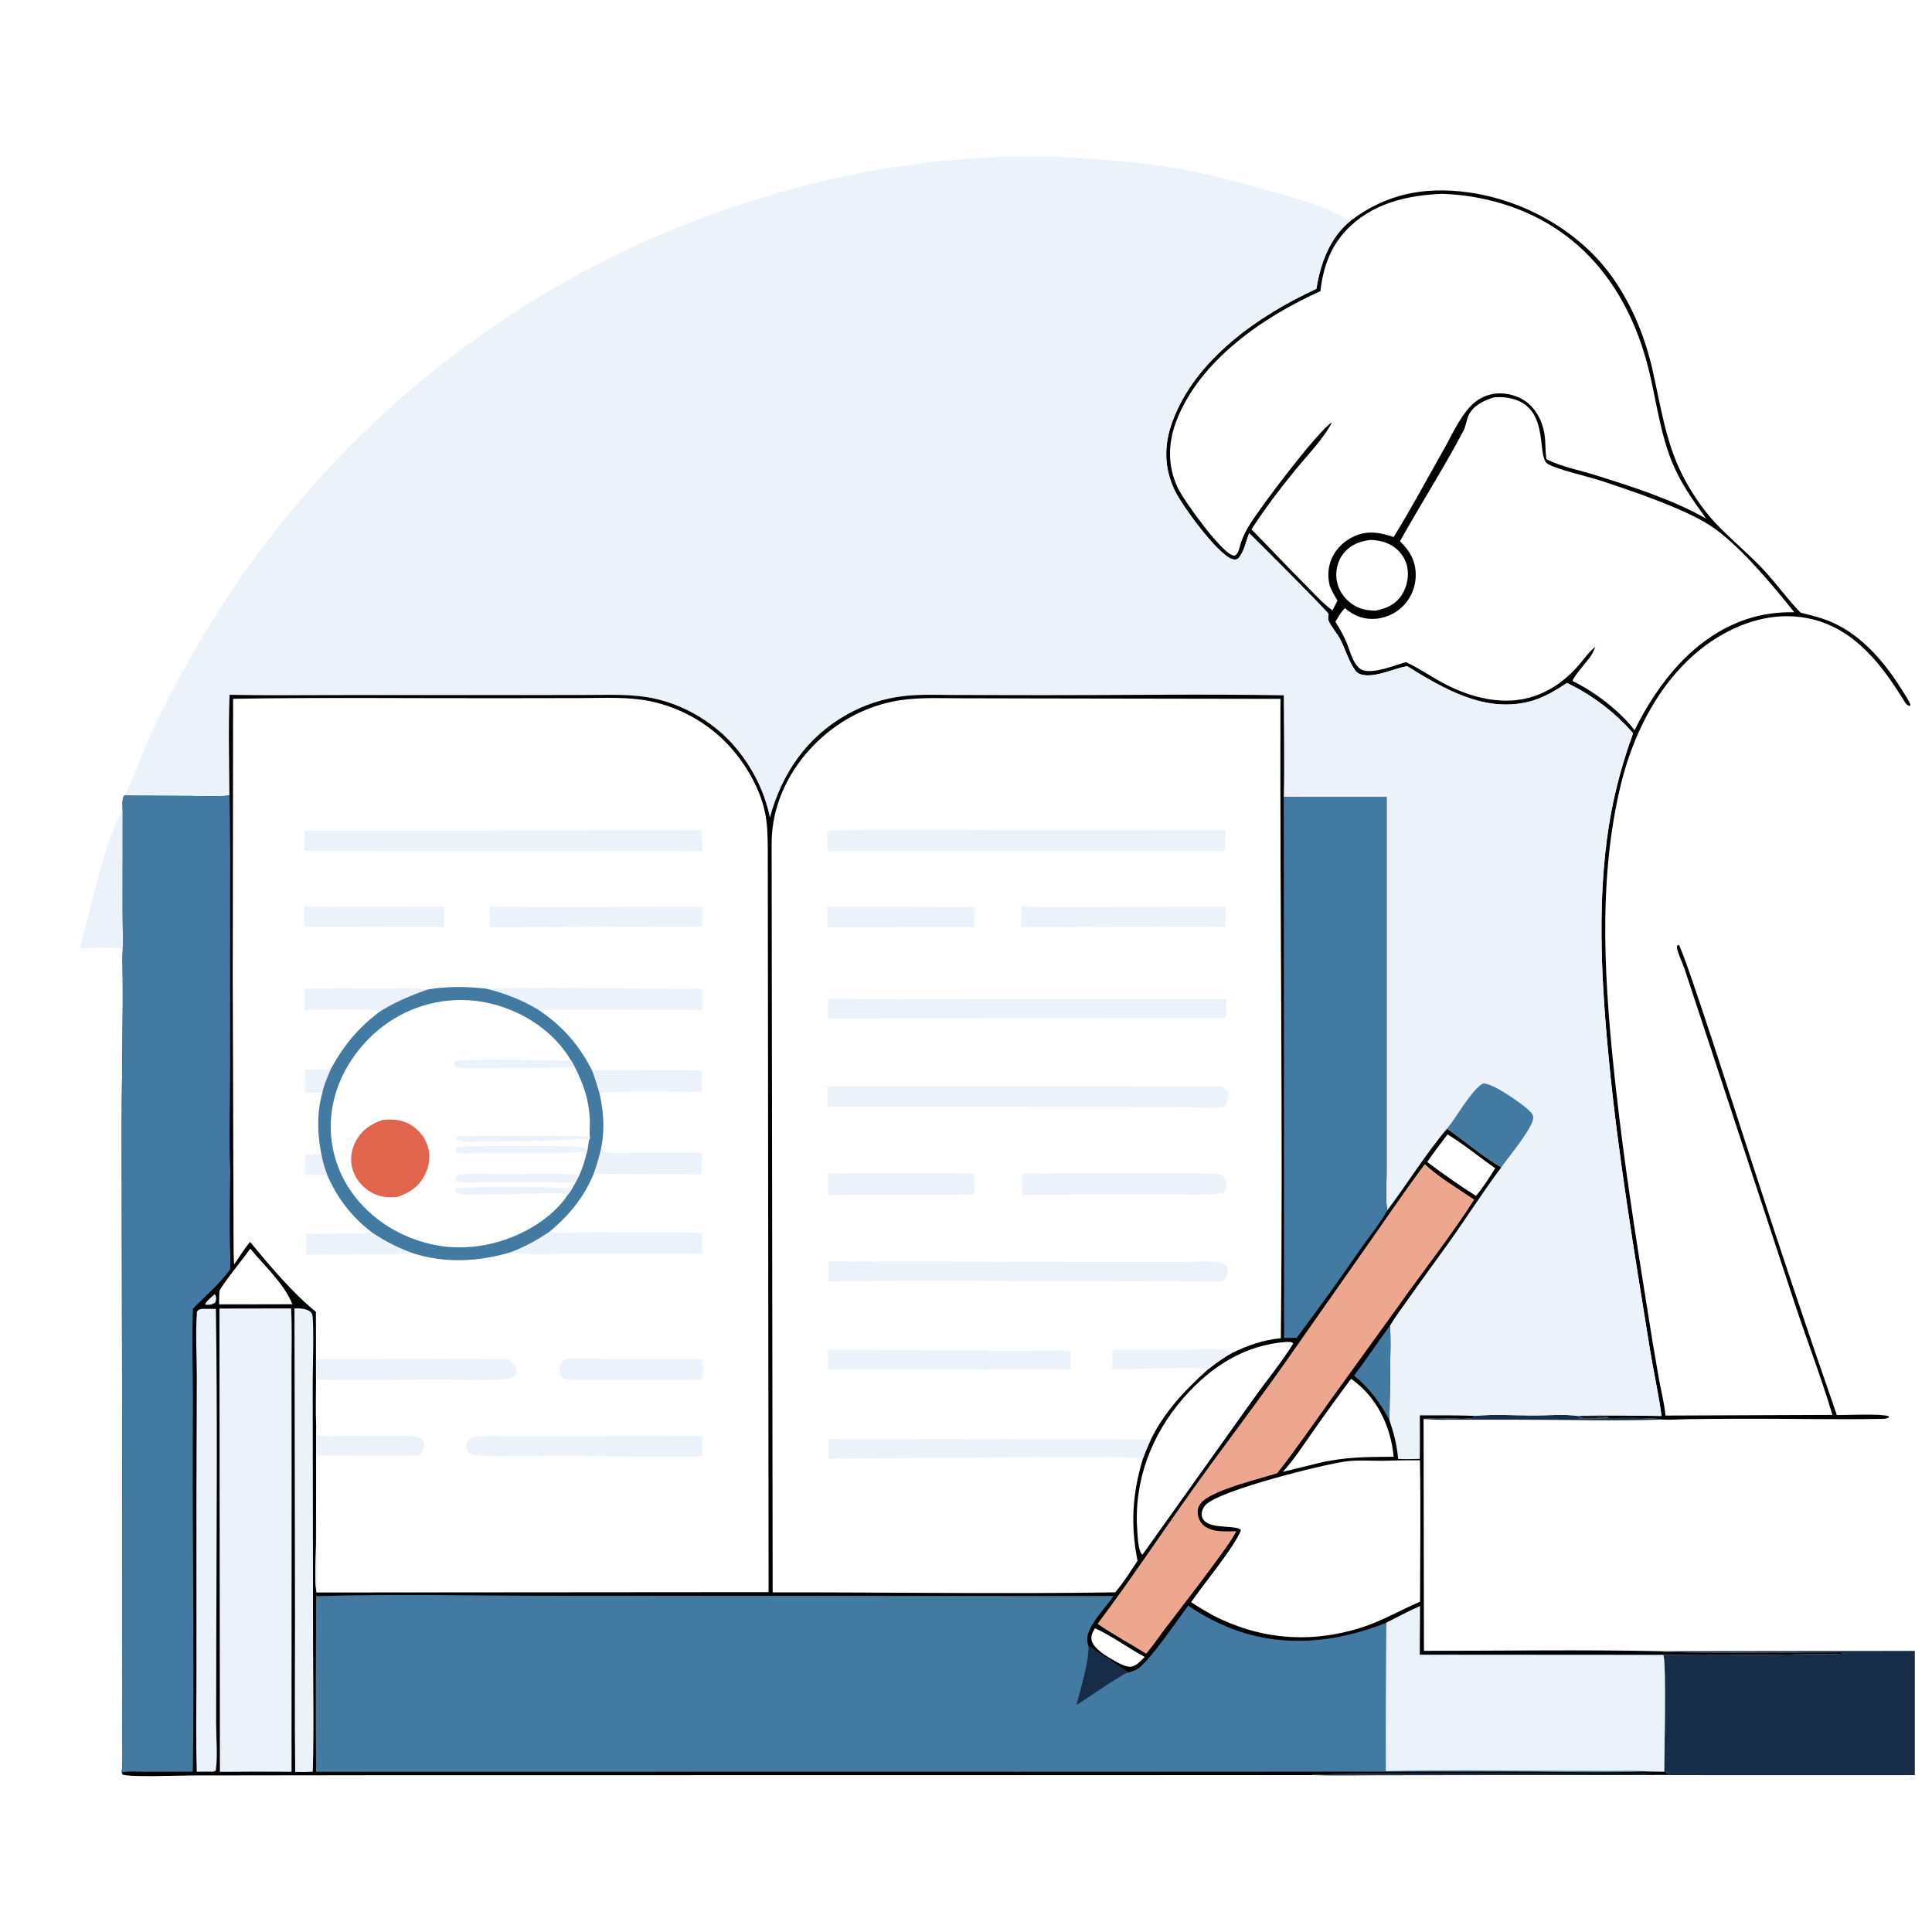
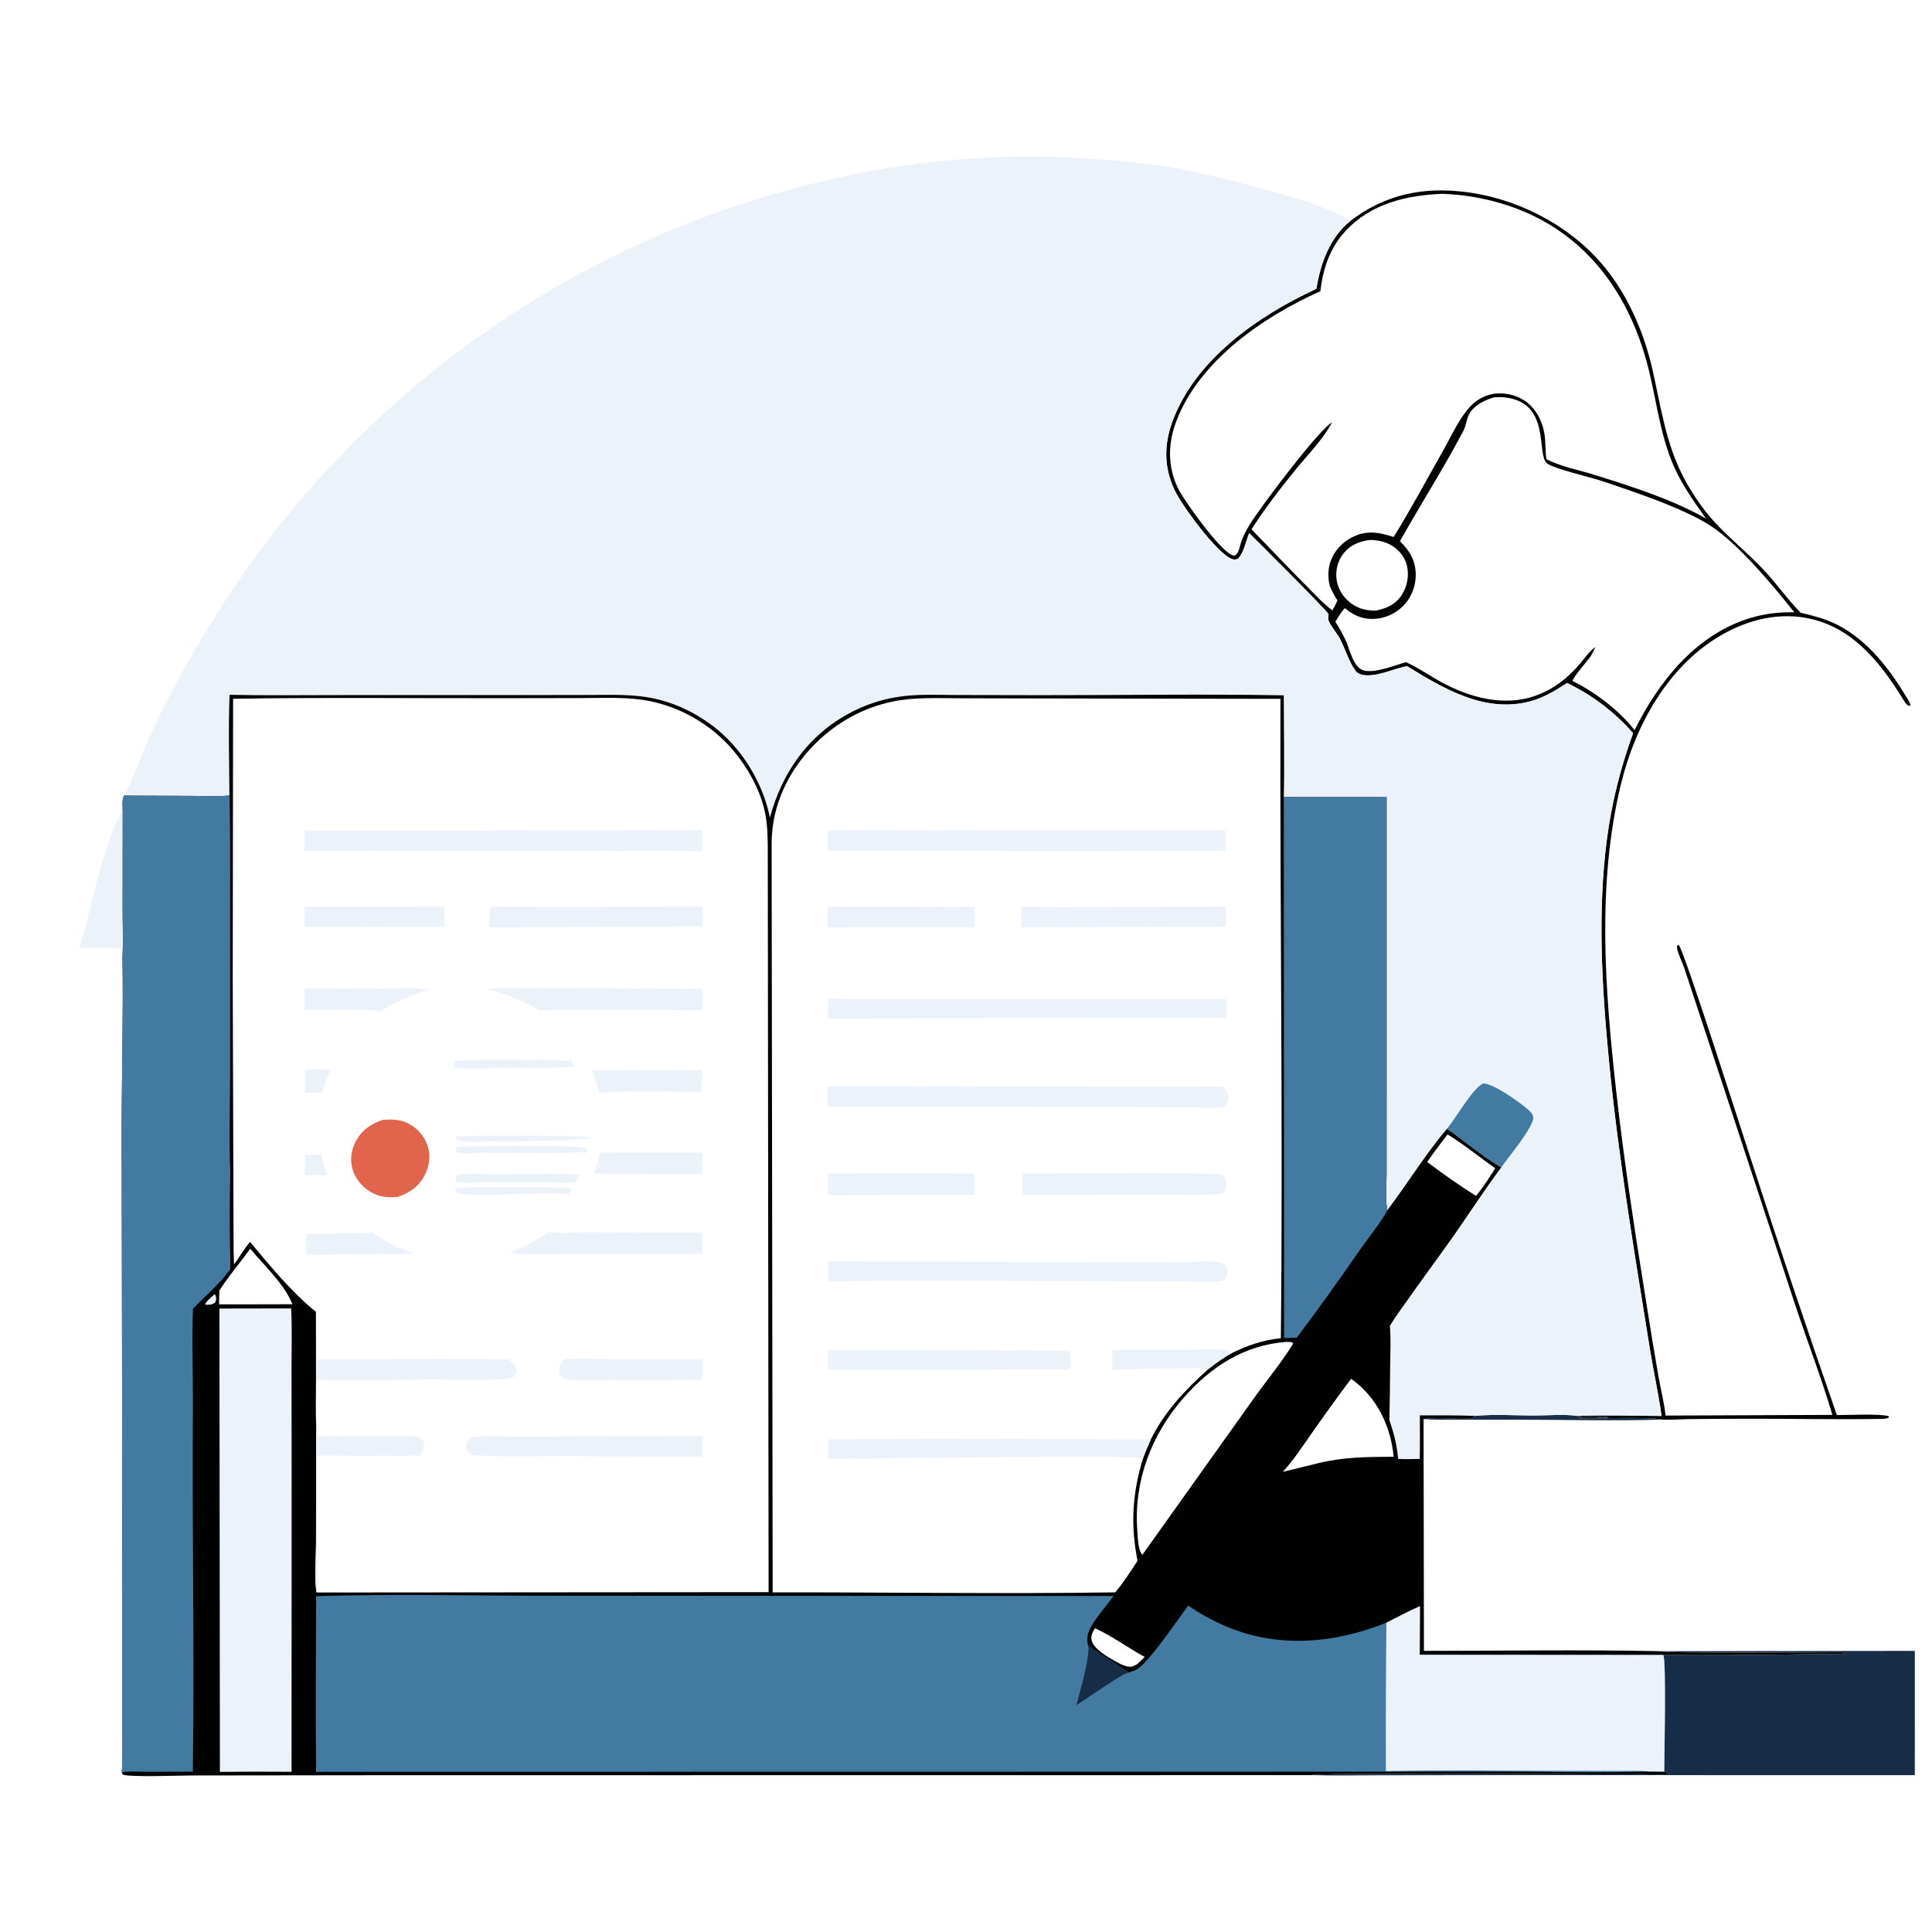
<svg xmlns="http://www.w3.org/2000/svg" width="1024" height="1024">
  <path fill="#fff" d="M0 0h1024v1024H0V0Z" />
  <path fill="#162C47" d="M781.684 750.437c10.224-.96 21.146-.211 31.439-.202 7.364.007 15.93-.81 23.158.245 4.823 1.251 12.677-.667 16.454.916-5.202.255-10.537-.79-15.716.115l.059.289c8.376.11 38.374-.921 43.713.589-24.759.835-49.799.085-74.585.088l-32.773-.021c-6.253-.025-12.693.223-18.914-.364 7.719-1.177 16.019.274 23.845-.238 1.802-.118 2.112-.075 3.32-1.417Z" />
  <path fill="#EBF2FA" d="m65.048 430.004-.052 50.983c-.003 8.818.375 17.826-.078 26.624-.09-1.687-.04-3.294-.823-4.833-6.918-1.044-14.82-.003-21.913-.228 4.632-15.083 14.54-62.784 22.866-72.546Z" />
  <path fill="#162C47" d="m880.122 875.172 134.778-.164-.01 65.883-211.422-.049-72.218.094c-12.026.009-24.113.27-36.129-.084 1.821-1.279 137.052-.459 154.707-.453l21.597-.038c4.355.009 8.813.384 13.143-.09l.299-.446-2.787-.815c.026-8.062 1.124-58.773-.488-61.86q40.349.315 80.692-.441c3.544-.088 11.89.395 14.834-.433.452-.127.81-.476 1.215-.713l.756.376.311-.187c-9.644-.065-96.69.747-99.278-.58Z" />
  <path fill="#000101" d="M715.698 117.113c18.552-14.197 38.882-18.303 61.916-15.238 28.898 3.845 57.681 19.401 75.334 42.845 11.139 14.792 18.71 32.887 22.83 50.894 4.306 18.82 6.909 38.103 15.628 55.585 4.544 9.11 11.116 18.956 18.143 26.373 8.036 8.483 17.18 15.893 25.204 24.445 6.841 7.291 12.653 15.649 19.633 22.751 5.634 1.36 11.22 2.695 16.552 5.027 16.329 7.141 28.806 22.201 37.892 37.08 1.25 2.037 2.98 4.383 3.71 6.643l-.21.668c-1.65-.39-2.18-1.154-3.06-2.587-11.51-18.789-25.696-37.524-48.183-43.262-17.474-4.458-35.06.011-50.211 9.146-27.487 16.572-44.328 47.632-51.724 78.061-12.801 52.66-8.545 108.571-2.639 161.904 4.272 38.586 10.211 76.75 16.381 115.064q2.949 18.939 6.268 37.816c1.16 6.58 2.956 13.334 3.591 19.952l88.456-.354c-5.805-19.501-13.189-38.707-19.639-58.024l-44.838-136.308-13.987-42.331c-.819-2.421-3.841-8.941-3.919-11.012-.015-.397.141-.783.212-1.174l.717-.259c3.006 3.366 33.375 98.79 37.233 110.441q22.524 69.636 46.578 138.757c5.813.015 23.094-.838 27.424.607l.23.63c-1.402.754-2.711.764-4.263.791-24.414.425-48.904-.175-73.331-.084q-14.284.023-28.566.205c-4.678.068-9.615.497-14.269.224-5.339-1.51-35.337-.479-43.713-.589l-.059-.289c5.179-.905 10.514.14 15.716-.115-3.777-1.583-11.631.335-16.454-.916 14.695-.63 29.64-.057 44.36-.007-1.561-11.748-4.237-23.403-6.118-35.119-8.269-51.511-16.916-102.675-21.89-154.654-3.643-38.072-5.907-77.333-1.009-115.382 2.531-19.658 7.176-38.09 13.934-56.695q-1.819-2.088-3.742-4.08t-3.945-3.883q-2.022-1.892-4.138-3.678-2.115-1.786-4.319-3.462-2.204-1.676-4.491-3.238-2.287-1.561-4.65-3.004-2.363-1.443-4.797-2.764-2.433-1.32-4.931-2.515c-6.549 4.318-12.937 8.182-20.647 10.03-23.528 5.639-44.888-7.098-64.115-18.939-7.143 1.303-14.711 5.278-22.015 4.826-1.661-.103-4.089-.726-5.14-2.116-3.68-4.863-5.545-11.714-8.384-17.144-1.673-3.2-4.895-6.592-6.127-9.815-.315-.825-.103-1.958-.008-2.813.019-.176.042-.351.064-.527-1.289-2.331-37.808-38.766-42.072-42.925-1.847 4.422-2.593 10.027-5.967 13.574-1.138.511-1.98.548-3.154.145-7.849-2.692-26.734-28.626-30.453-36.539-5.64-12-5.669-23.986-1.126-36.366 12.088-32.944 45.669-56.207 76.325-70.325 2.122-13.471 7.062-27.096 17.972-35.952Z" />
  <path fill="#fff" d="M726.274 286.182c3.948.109 7.695.811 11.149 2.82 4.104 2.388 7.186 6.244 8.304 10.886 1.225 5.09.128 10.957-2.694 15.345-3.288 5.114-8.15 7.295-13.898 8.417-4.85-.066-8.792-.818-12.844-3.744-4.253-3.071-7.285-7.748-7.907-12.996-.58-4.892.711-9.919 3.843-13.757 3.627-4.446 8.514-6.325 14.047-6.971Z" />
  <path fill="#fff" d="M791.908 210.585c1.799-.123 3.593-.176 5.391.009 25.48 2.631 16.47 30.981 22.957 35.232 4.348 2.849 22.249 6.98 28.275 8.968 16.456 5.429 44.318 14.811 58.158 23.918 15.041 9.896 33.02 31.62 44.323 45.802-8.824-.188-17.442.984-25.807 3.841-27.384 9.353-46.46 33.549-58.849 58.672-7.848-10.237-20.673-19.985-32.201-25.748l-.631-.285c-.201-1.586 8.053-10.934 9.442-13.004 1.074-1.602 1.868-3.386 2.648-5.146-3.183 2.343-5.397 5.605-7.906 8.61-6.548 7.841-14.203 13.849-23.913 17.313-16.398 5.849-34.397 1.087-49.222-6.892-6.308-3.395-12.247-7.566-18.725-10.627l-.647-.301c-6.134 1.718-16.43 6.015-22.462 4.384-5.407-1.461-7.258-10.925-9.285-15.428-1.635-3.633-3.581-7.027-5.687-10.404 1.561-2.436 3.021-5.138 5.074-7.19 4.256 3.654 8.812 5.72 14.545 5.74 5.847.02 11.876-2.493 16.022-6.604q.424-.42.826-.861.402-.441.781-.902.379-.46.734-.94.355-.479.686-.976.33-.497.635-1.01t.583-1.04q.279-.528.53-1.069.251-.542.474-1.095.224-.553.419-1.117.195-.564.361-1.137.166-.573.303-1.154.136-.581.243-1.168.108-.587.185-1.178.077-.592.124-1.187.047-.595.064-1.191.017-.597.003-1.193c-.121-7.252-3.347-12.489-8.347-17.372 10.913-19.546 23.102-38.576 33.562-58.373 1.47-2.781 1.62-6.023 3.015-8.755 2.532-4.959 8.257-7.646 13.319-9.142Z" />
  <path fill="#fff" d="M764.41 102.722q7.835.284 15.581 1.497c48.906 8.035 79.872 40.546 92.757 87.47 4.774 17.385 6.456 35.444 13.113 52.333 4.496 11.408 11.293 20.986 18.415 30.848-18.191-10.302-39.376-16.98-59.253-23.214-8.35-2.619-17.623-4.248-25.385-8.313-.742-4.606-.29-9.328-1.141-13.956-1.237-6.727-4.764-13.36-10.591-17.156-4.943-3.219-11.62-4.524-17.389-3.272q-.787.174-1.558.406-.772.232-1.524.521-.752.29-1.48.634-.729.345-1.429.744-.7.398-1.369.848-.668.45-1.301.948-.633.499-1.227 1.044-.594.544-1.145 1.132c-6.207 6.61-10.041 15.566-14.473 23.377-8.699 15.333-17.065 31.047-26.346 46.018-5.501-1.783-10.963-3.18-16.765-1.818-6.081 1.427-11.694 5.49-14.873 10.875-3.069 5.199-3.635 10.941-2.263 16.749 1.13 2.808 2.536 5.27 4.11 7.851-.798 1.797-1.746 3.512-2.677 5.242-5.019-3.709-9.339-8.566-13.752-12.977-9.863-9.86-19.37-20.034-29.135-29.987 7.202-11.188 15.117-21.501 23.514-31.808 5.758-7.067 15.205-16.806 19.109-24.914-8.001 5.167-37.942 45.061-43.665 54.347-1.675 2.717-3.226 5.719-4.293 8.73-.663 1.87-.991 3.982-1.866 5.756-.502 1.018-.817 1.274-1.751 1.827-.669-.076-.687-.043-1.418-.331-6.456-2.548-25.65-29.006-28.855-35.948-5.248-11.37-5.056-23.217-.673-34.833 12.14-32.169 46.191-55.544 76.436-69.06 1.348-12.021 5.006-22.991 13.416-32.015 13.462-14.447 32.169-18.814 51.146-19.595Z" />
  <path fill="#EBF2FA" d="M65.822 421.692c4.958-9.043 9.488-22.496 13.986-32.348q13.593-29.223 30.528-56.645 3.314-5.468 6.761-10.852 3.448-5.385 7.027-10.683 3.578-5.298 7.286-10.506 3.709-5.209 7.544-10.324 3.835-5.116 7.794-10.136 3.96-5.02 8.042-9.941 4.082-4.921 8.283-9.74 4.202-4.819 8.521-9.533 4.319-4.714 8.753-9.321 4.433-4.607 8.979-9.103 4.545-4.496 9.2-8.879 4.655-4.383 9.416-8.65t9.626-8.416q4.864-4.149 9.83-8.177 4.965-4.028 10.028-7.933 5.062-3.904 10.22-7.683 5.157-3.779 10.406-7.43 5.248-3.651 10.585-7.172 5.337-3.52 10.759-6.909 5.422-3.388 10.925-6.642 5.504-3.254 11.085-6.372 5.582-3.118 11.239-6.097 5.657-2.98 11.386-5.819 5.728-2.84 11.525-5.538 5.796-2.697 11.657-5.252 5.861-2.554 11.784-4.963 5.922-2.41 11.901-4.673 5.98-2.263 12.013-4.378 6.034-2.116 12.118-4.082 6.083-1.966 12.214-3.782 6.13-1.816 12.303-3.481 6.173-1.665 12.385-3.177 9.429-2.365 18.949-4.336 9.519-1.971 19.112-3.545 9.593-1.573 19.244-2.746 9.65-1.174 19.341-1.945 9.69-.77 19.405-1.138 9.714-.367 19.435-.33 9.722.036 19.433.477 9.711.44 19.396 1.285c12.066 1.011 24.138 2.137 36.076 4.22 14.874 2.594 29.455 6.347 44.003 10.317 15.687 4.282 35.483 9.309 49.373 17.799-10.91 8.856-15.85 22.481-17.972 35.952-30.656 14.118-64.237 37.381-76.325 70.325-4.543 12.38-4.514 24.366 1.126 36.366 3.719 7.913 22.604 33.847 30.453 36.539 1.174.403 2.016.366 3.154-.145 3.374-3.547 4.12-9.152 5.967-13.574 4.264 4.159 40.783 40.594 42.072 42.925-.022.176-.045.351-.064.527-.095.855-.307 1.988.008 2.813 1.232 3.223 4.454 6.615 6.127 9.815 2.839 5.43 4.704 12.281 8.384 17.144 1.051 1.39 3.479 2.013 5.14 2.116 7.304.452 14.872-3.523 22.015-4.826 19.227 11.841 40.587 24.578 64.115 18.939 7.71-1.848 14.098-5.712 20.647-10.03q2.498 1.195 4.931 2.515 2.434 1.321 4.797 2.764 2.363 1.443 4.65 3.004 2.287 1.562 4.491 3.238 2.204 1.676 4.319 3.462 2.116 1.786 4.138 3.678 2.022 1.891 3.945 3.883t3.742 4.08c-6.758 18.605-11.403 37.037-13.934 56.695-4.898 38.049-2.634 77.31 1.009 115.382 4.974 51.979 13.621 103.143 21.89 154.654 1.881 11.716 4.557 23.371 6.118 35.119-14.72-.05-29.665-.623-44.36.007-7.228-1.055-15.794-.238-23.158-.245-10.293-.009-21.215-.758-31.439.202-9.702-.359-19.431-.26-29.139-.285-.003 7.694.12 15.411-.047 23.102-3.807.043-7.664.211-11.464-.001-.625-7.459-2.281-13.673-4.644-20.708q.336-14.448.432-28.9c.075-6.926.425-14.042-.15-20.942 2.902-4.903 6.387-9.441 9.66-14.098 6.866-9.764 13.933-19.361 20.889-29.057 9.65-13.451 18.562-27.584 28.468-40.808-10.011-5.739-19.266-13.837-28.765-20.458-11.561 13.634-20.864 28.971-31.624 43.186-1.138-5.996-.376-13.485-.377-19.662l.004-41.528.002-157.777-54.503-.033c.433-17.943.022-35.982-.002-53.935-42.99-.774-86.09-.033-129.095-.087l-44.582-.086c-9.154-.013-18.686-.488-27.777.59q-1.981.228-3.949.555-1.968.327-3.916.752-1.949.425-3.874.946-1.925.522-3.822 1.139-1.897.616-3.761 1.327-1.863.711-3.689 1.514t-3.609 1.696q-1.783.893-3.52 1.874c-21.432 12.087-34.401 31.284-40.783 54.597-2.881-14.736-10.791-29.521-21.113-40.396-10.485-11.047-24.98-19.365-39.873-22.652-11.493-2.536-23.308-1.978-34.997-1.952l-34.356.055-99.436.003c-18.854.007-37.738.253-56.586-.145-.7 17.695-.21 35.662-.089 53.375-6.606.6-13.503.226-20.143.203l-35.632-.149Z" />
  <path fill="#427AA1" d="M766.924 598.282c4.563-5.408 13.717-21.659 19.201-24.007 5.048-.246 19.882 10.238 24.05 14.047.995.908 2.316 2.313 2.476 3.723.565 4.993-13.509 21.641-16.962 26.695-10.011-5.739-19.266-13.837-28.765-20.458Z" />
  <path fill="#000101" d="M121.686 368.263c18.848.398 37.732.152 56.586.145l99.436-.003 34.356-.055c11.689-.026 23.504-.584 34.997 1.952 14.893 3.287 29.388 11.605 39.873 22.652 10.322 10.875 18.232 25.66 21.113 40.396 6.382-23.313 19.351-42.51 40.783-54.597q1.737-.981 3.52-1.874 1.783-.893 3.609-1.696 1.826-.803 3.69-1.514 1.863-.711 3.76-1.327 1.897-.617 3.822-1.139 1.925-.521 3.874-.946 1.948-.425 3.916-.752t3.949-.555c9.091-1.078 18.623-.603 27.777-.59l44.582.086c43.005.054 86.105-.687 129.095.087.024 17.953.435 35.992.002 53.935l54.503.033-.002 157.777-.004 41.528c.001 6.177-.761 13.666.377 19.662 10.76-14.215 20.063-29.552 31.624-43.186 9.499 6.621 18.754 14.719 28.765 20.458-9.906 13.224-18.818 27.357-28.468 40.808-6.956 9.696-14.023 19.293-20.889 29.057-3.273 4.657-6.758 9.195-9.66 14.098.575 6.9.225 14.016.15 20.942q-.096 14.452-.432 28.9c2.363 7.035 4.019 13.249 4.644 20.708 3.8.212 7.657.044 11.464.001.167-7.691.044-15.408.047-23.102 9.708.025 19.437-.074 29.139.285-1.208 1.342-1.518 1.299-3.32 1.417-7.826.512-16.126-.939-23.845.238l.194 122.889c41.763.001 83.659-.7 125.409.191 2.588 1.327 89.634.515 99.278.58l-.311.187-.756-.376c-.405.237-.763.586-1.215.713-2.944.828-11.29.345-14.834.433q-40.343.756-80.692.441c1.612 3.087.514 53.798.488 61.86l2.787.815-.299.446c-4.33.474-8.788.099-13.143.09l-21.597.038c-17.655-.006-152.886-.826-154.707.453l-494.574.055-98.37.12c-7.069.012-32.425 1.007-37.15-.416l-.516-1.215c.644-5.628.337-11.544.35-17.214l.03-29.926-.087-98.931-.307-193.871c.012-30.608.928-61.241.421-91.843.453-8.798.075-17.806.078-26.624l.052-50.983c-.024-2.075-.521-6.752.774-8.312l35.632.149c6.64.023 13.537.397 20.143-.203-.121-17.713-.611-35.68.089-53.375Z" />
  <path fill="#EBF2FA" d="M113.773 685.939c.075.081.174.143.225.241.838 1.614.746 2.744.011 4.28-1.982 1.236-2.651 1.068-4.931 1.076l-.252-.236c.026-1.274 3.862-4.314 4.947-5.361Z" />
  <path fill="#fff" d="M580.387 862.996c8.904 4.057 17.609 10.48 26.323 15.225-1.234 1.338-2.61 2.542-3.953 3.771-.842.459-1.842 1.065-2.774 1.289-2.705.65-6.504-1.475-8.853-2.785-3.957-2.208-11.811-6.584-12.609-11.472-.365-2.239.72-4.217 1.866-6.028Z" />
-   <path fill="#427AA1" d="M736.672 702.703c.575 6.9.225 14.016.15 20.942q-.096 14.452-.432 28.9c-5.103-9.276-10.483-16.742-18.722-23.456 6.591-8.599 12.521-17.703 19.004-26.386Z" />
  <path fill="#fff" d="M767.22 601.267c8.686 5.224 16.93 12.113 25.281 17.922-3.097 4.952-6.432 10.204-10.202 14.664-8.799-5.563-17.545-11.683-25.84-17.968 3.368-5.019 7.123-9.793 10.761-14.618Zm-634.58 60.544c7.505 9.184 17.886 18.397 22.338 29.455l-17.603.043-21.213.012c-.084-2.419.052-4.846.133-7.265 4.128-6.775 11.447-15.337 16.345-22.245Zm583.433 69.034c.138.068.288.115.413.204 13.392 9.62 20.68 24.998 22.171 41.061-14.154.116-25.881.029-39.817 3.369l-18.928 4.641c5.978-6.522 10.893-14.204 15.984-21.417q9.865-14.091 20.177-27.858Z" />
-   <path fill="#EBF2FA" d="M156.074 693.47c2.554-.036 6.606.008 8.594 1.922.201.193.705.907.8 1.239 1.092 3.82.257 30.14.269 36.364l.196 136.8c-.001 23.054.563 46.248-.153 69.276-3.111.171-6.196.151-9.31.105-.361-27.47-.106-54.973-.112-82.446l-.284-163.26Zm-49.023.261 7.376-.016c.863 57.081.351 114.291.226 171.382l-.083 48.506c.017 8.055.872 16.849-.18 24.812-.921.761-1.609.556-2.765.601l-7.336.028c-.53-17.316-.165-34.725-.175-52.055l-.007-95.294.196-61.537c-.016-11.54-.745-23.476.089-34.967.877-1.278 1.121-1.11 2.659-1.46Z" />
  <path fill="#fff" d="M681.991 711.226c.383.001.693-.005 1.087.028 1.181.099 1.577-.076 2.351.84-6.373 10.387-14.444 19.949-21.469 29.928l-58.465 82.034c-2.374-2.058-2.506-10.119-2.729-13.217-1.857-25.758 7.51-50.409 24.358-69.743 14.55-16.697 32.461-28.288 54.867-29.87Z" />
-   <path fill="#EEA78F" d="M755.171 617.04c7.609 7.132 17.591 12.876 26.195 18.803-12.218 19.057-26.446 37.064-39.562 55.529L705.25 742.03c-9.355 12.976-18.39 26.195-28.256 38.794-9.633 3.053-32.405 8.507-39.426 14.753-1.619 1.44-2.723 3.341-2.761 5.544-.045 2.618.967 5.342 2.894 7.138 4.418 4.116 12.018 3.376 17.636 3.308-3.275 5.993-7.699 11.698-11.715 17.217-8.621 11.848-17.704 23.393-26.562 35.066-3.113 4.283-6.19 8.583-9.556 12.673-8.51-5.355-17.506-10.163-25.791-15.825 17.643-23.498 33.836-47.998 50.912-71.893 17.499-24.487 35.946-48.382 53.08-73.116l39.879-56.9c9.782-13.954 19.372-28.11 29.587-41.749Z" />
-   <path fill="#fff" d="M732.231 774.257q10.184-.361 20.374-.298c.465 24.964.074 49.997.059 74.968-10.648 4.558-20.353 10.352-31.499 13.847-26.929 8.444-53.551 6.203-78.525-6.752-3.854-2.176-7.63-4.384-11.316-6.843 5.993-8.821 23.536-29.937 26.415-38.252-2.487-2.595-13.516-.689-18.407-4.038-1.293-.885-2.203-2.082-2.373-3.692-.222-2.096.77-4.279 2.235-5.728 7.774-7.694 61.529-21.171 74.052-22.867 6.13-.83 12.787-.357 18.985-.345Z" />
  <path fill="#EBF2FA" d="m116.299 693.561 37.989-.069c.583 9.978.218 20.152.232 30.157l.05 54.956-.038 160.475q-18.992-.153-37.984.045l-.249-245.564Z" />
  <path fill="#427AA1" d="m680.426 422.468 54.503.033-.002 157.777-.004 41.528c.001 6.177-.761 13.666.377 19.662-3.906 7.158-9.69 14.101-14.406 20.825q-16.317 23.736-33.618 46.764l-6.707.097-.143-286.686Zm-614.604-.776 35.632.149c6.64.023 13.537.397 20.143-.203.544 18.627.362 37.325.38 55.961l-.003 89.997c-.005 17.831-.725 36 .106 53.797-.327 14.676-.537 29.707-.014 44.374l-.042 6.973c-5.777 8.03-12.936 13.885-19.726 20.879-.726 17.579.081 35.346-.044 52.954-.455 64.136.844 128.319-.035 192.445l-24.4.076c-4.184-.001-9.219-.503-13.308.302.644-5.628.337-11.544.35-17.214l.03-29.926-.087-98.931-.307-193.871c.012-30.608.928-61.241.421-91.843.453-8.798.075-17.806.078-26.624l.052-50.983c-.024-2.075-.521-6.752.774-8.312Zm101.736 424.293c43.189-1.232 86.629-.136 129.845-.195l292.747.13c-4.082 6.014-9.888 11.672-12.821 18.326-1.16 2.63-1.478 5.489-.445 8.212 6.972 4.816 14.382 9.132 21.258 14.011 1.807-.539 3.61-1.048 5.16-2.164 6.859-4.94 20.609-25.579 26.531-33.316 6.009 4.276 13.2 8.126 19.957 11.003 27.705 11.796 57.591 9.07 85.026-1.929 5.879-2.957 11.773-6.155 17.798-8.787l-.135 25.787 129.113.087c1.612 3.087.514 53.798.488 61.86l-8.365-.103c-25.956.881-52.162.075-78.155.075l-151.578.067-476.443.067c-.337-31.029-.089-62.098.019-93.131Z" />
  <path fill="#162C47" d="M576.884 872.458c6.972 4.816 14.382 9.132 21.258 14.011-3.063.365-22.985 14.462-27.599 17.259 1.96-7.942 6.878-23.725 6.341-31.27Z" />
  <path fill="#EBF2FA" d="M734.816 860.063c5.879-2.957 11.773-6.155 17.798-8.787l-.135 25.787 129.113.087c1.612 3.087.514 53.798.488 61.86l-8.365-.103c-5.897-.525-12.043-.262-17.975-.283l-33.055-.064c-29.357-.039-58.809-.508-88.157.169q-.122-39.335.288-78.666Z" />
  <path fill="#fff" d="m409.53 843.981-.549-397.247c.069-20.103 9.234-38.939 23.486-52.927 11.224-11.016 24.872-18.597 40.279-21.896 11.694-2.504 24.006-1.818 35.909-1.813l41.313.091 128.7.212c-.352 112.945 1.425 225.942.21 338.885-9.232.857-17.831 3.864-26.093 7.938-4.495 2.39-8.371 5.35-12.393 8.443-12.274 11.062-23.04 22.339-30.462 37.331-1.491 3.259-2.862 6.504-4.078 9.876-5.709 18.506-6.704 35.453-2.941 54.408-3.726 5.624-7.447 11.576-11.836 16.705-60.474.883-121.057-.083-181.545-.006Z" />
  <path fill="#EBF2FA" d="m589.516 715.479 39.751-.019c6.569-.037 14.472-.901 20.875.23 1.346.238 1.669.632 2.643 1.534-4.495 2.39-8.371 5.35-12.393 8.443-2.77-1.256-44.313.194-50.802.289l-.074-10.477ZM438.612 480.546l77.975.157-.204 10.708-77.757.079c-.079-3.642-.013-7.3-.014-10.944Zm.2 141.473c25.871-.013 51.824-.45 77.685.113q.033 5.563-.158 11.123l-77.495.213-.032-11.449Zm102.534-141.517c13.275.41 26.645.149 39.929.173l68.49-.069c.026 3.507-.071 7.023-.113 10.53-12.086.314-24.239.077-36.333.118l-72.134.191.161-10.943Zm.684 141.544c11.092-.016 103.37-.735 105.331.442 1.44.864 2.294 2.194 2.554 3.842.399 2.523.038 4.029-1.483 6.048-10.334 1.65-23.352.622-34.031.696l-72.572.322q.01-5.677.201-11.35Zm-103.228 93.538 128.599.288c.066 3.323.028 6.654.033 9.978-14.708-.395-29.469.077-44.184.112l-84.406.055-.042-10.433Zm.2 47.294q85.465-.518 170.928.12c-1.491 3.259-2.862 6.504-4.078 9.876-4.051-1.79-150.484.277-166.779.34l-.071-10.336Zm-.017-233.54c24.927.38 49.888.137 74.818.146l136.17-.003c.028 2.614.653 7.887-.616 9.991l-210.707.294.335-10.428Zm.003 139.151q28.776.237 57.554.159l91.512.258 40.15.014c5.717-.008 13.062-1.023 18.562.289 1.496.357 2.848 1.063 3.512 2.537.963 2.137.145 3.977-.62 6.006-1.11 1.051-1.931 1.249-3.45 1.355-7.016.489-14.311.068-21.349.036l-37.745-.047c-49.339 0-98.787-.839-148.113.151l-.013-10.758Zm-.266-92.793 208.919.209c1.307.952 2.675 1.822 3.244 3.413.924 2.583-.584 4.998-1.806 7.171-5.475 1.272-12.969.38-18.637.375l-42.392-.161-149.474-.017.146-10.99Zm.974-135.438c27.689-.663 55.447-.28 83.147-.28l126.64.081c.034 3.464.183 6.975-.164 10.424l-.797.523-209.968-.089c-.039-3.349-.226-6.76.239-10.08l.903-.579Z" />
  <path fill="#fff" d="M123.548 370.363c47.479-.772 95.048-.223 142.537-.301l42.46-.065c11.811-.015 24.349-.748 35.97 1.628q1.37.286 2.729.62t2.706.716q1.347.382 2.679.81 1.332.429 2.648.905 1.317.475 2.616.997 1.299.521 2.578 1.088 1.28.567 2.539 1.179 1.259.611 2.495 1.267 1.237.655 2.45 1.354 1.213.699 2.4 1.439 1.187.741 2.348 1.524 1.161.782 2.293 1.604 1.133.823 2.235 1.685 1.103.862 2.175 1.762 1.071.9 2.111 1.837 1.039.938 2.045 1.911c10.061 9.788 19.002 24.335 21.886 38.183 1.299 6.237 1.434 12.554 1.489 18.897l.437 394.469-239.56.188c-1.245-5.774-.318-19.258-.316-25.917l.083-62.404c-.374-8.132-.068-16.411-.08-24.56l-.01-10.714-.047-25.167c-12.381-9.943-24.749-24.761-34.897-37.076-3.101 3.672-5.701 8.06-8.506 11.987l-.234-6.849-.464-144.169.205-148.828Z" />
  <path fill="#EBF2FA" d="M170.337 611.59c.632 3.855 1.771 7.565 3.138 11.221q-5.927-.069-11.855.002l-.007-10.837c2.822.023 5.993.367 8.724-.386Zm-8.63-44.594c4.517-.248 9.049-.205 13.571-.224-1.633 3.946-3.527 8.096-4.395 12.289l-9.318-.004c.156-4.011.105-8.047.142-12.061Zm35.773 86.42c6.793 4.599 13.639 7.991 21.337 10.792-6.667.811-13.78.455-20.51.514l-35.919.283-.073-10.952q17.584-.212 35.165-.637Zm-35.991-129.437q21.557-.125 43.113.006c7.029.022 15.15-.762 22.019.488-8.904 3.181-17.141 6.556-25.183 11.622-3.932-1.739-33.835-.696-39.937-.695l-.012-11.421Zm6.092 231.76c.156 1.587.113 3.62.882 5.001 4.505.949 9.922.343 14.554.339l27.825.08c3.274.03 7.33-.377 10.473.514 1.277.361 2.269 1.014 2.976 2.171.708 1.16.652 2.644.22 3.892-.329.949-.829 1.847-1.276 2.745l-.297.609-.182.364c-18.209.388-36.481.03-54.698.014l.013 49.469c.016 7.111.927 16.265-.257 23.123-1.245-5.774-.318-19.258-.316-25.917l.083-62.404Zm150.552-145.142c6.606.558 13.372.304 20.001.312l33.945-.01-.056 11.496q-28.674-.02-57.347-.345a105.99 105.99 0 0 0 3.457-11.453Zm-4.452-43.511 58.305.202c-.043 3.797.018 7.628-.185 11.419-6.22.009-52.229-.724-54.097.637-1.208-4.151-2.442-8.228-4.023-12.258Zm-152.253-86.604c24.676.299 49.382.034 74.061-.006l.007 10.847-74.023-.151-.045-10.69Zm137.979 239.995c8.03-.792 16.755-.127 24.841-.081l48.17.108c.037 2.687.72 8.39-.602 10.634l-1.191.202q-23.244.157-46.489.044c-7.427-.018-15.371.572-22.725-.242-1.512-.168-3.039-.459-4.094-1.671-.783-.9-1.002-2.032-.94-3.19.147-2.744.997-4.036 3.03-5.804Zm-8.234-67.579c4.856 1.274 15.561.21 21.091.227l59.927.302-.033 11.121-69.655-.049c-7.854-.011-25.132.951-32.033-.742 7.555-2.807 14.014-6.378 20.703-10.859Zm-123.682 67.567c34.065.007 68.176-.398 102.236.057 1.667 1.565 3.645 3.199 3.95 5.619.17 1.345-.359 2.342-1.286 3.246-1.346 1.312-3.75 1.386-5.576 1.527-12.421.961-25.815.189-38.363.25-20.036.098-40.262.743-60.273.056-.226-.007-.452-.027-.678-.041l-.01-10.714Zm90.413-196.419c38.115-.958 76.373.273 114.509.015l-.167 11.372c-9.456.009-84.147-.562-86.169.239-8.991-5.557-17.942-9.008-28.173-11.626Zm1.984-43.564c37.49.477 75.034.084 112.527-.057l-.113 10.6-112.98.527q.191-5.54.566-11.07Zm60.444 280.762 51.782-.129c.093 3.629.031 7.269.019 10.9q-35.942.093-71.883-.304c-6.446-.027-48.576.874-51.036-1.081-1.308-1.039-2.142-2.637-2.081-4.332q.006-.247.039-.492.033-.244.091-.484.058-.24.142-.473.083-.232.191-.454.107-.223.238-.432.13-.21.282-.404.152-.195.324-.372.171-.178.361-.336c1.099-.93 2.47-1.223 3.868-1.338 7.287-.602 15.037-.105 22.361-.122l45.302-.147Zm-89.946-320.989 141.615-.24.122 11.226c-22.629-.609-45.357-.196-67.998-.162l-142.815-.089.124-10.731 68.952-.004Z" />
-   <path fill="#427AA1" d="M226.621 524.473c10.65-1.764 20.609-1.637 31.283-.427 10.231 2.618 19.182 6.069 28.173 11.626 12.584 8.8 20.512 17.835 27.604 31.414 1.581 4.03 2.815 8.107 4.023 12.258 2.363 10.36 2.988 20.837.429 31.253a105.99 105.99 0 0 1-3.457 11.453c-5.087 12.53-13.164 22.283-23.503 30.848-6.689 4.481-13.148 8.052-20.703 10.859-16.882 5.004-34.714 5.929-51.653.451-7.698-2.801-14.544-6.193-21.337-10.792-10.732-7.981-18.726-18.309-24.005-30.605-1.367-3.656-2.506-7.366-3.138-11.221-2.188-10.585-2.423-22.069.546-32.529.868-4.193 2.762-8.343 4.395-12.289 6.487-12.229 14.983-22.467 26.16-30.677 8.042-5.066 16.279-8.441 25.183-11.622Z" />
  <path fill="#fff" d="M301.026 633.148c-4.18 6.456-10.542 11.993-16.995 16.086-16.307 10.343-36.776 14.581-55.704 10.172-18.156-4.229-34.254-14.891-44.12-30.816q-.781-1.268-1.499-2.573-.717-1.305-1.369-2.644-.651-1.339-1.236-2.709-.584-1.37-1.1-2.766-.516-1.398-.962-2.818-.445-1.421-.82-2.863-.375-1.441-.678-2.899-.303-1.458-.533-2.929-.23-1.472-.387-2.953-.156-1.48-.24-2.967-.083-1.487-.092-2.976-.009-1.49.055-2.977.065-1.488.203-2.971.139-1.483.35-2.957.212-1.474.497-2.935.284-1.462.641-2.908c4.165-17.35 16.41-33.472 31.621-42.663q1.456-.896 2.955-1.717 1.499-.821 3.037-1.566 1.539-.745 3.113-1.411t3.179-1.253q1.606-.586 3.239-1.091 1.633-.504 3.289-.926 1.656-.422 3.332-.76 1.675-.338 3.365-.592 1.691-.253 3.392-.421 1.701-.168 3.408-.25 1.707-.082 3.416-.078 1.71.004 3.416.094 1.707.09 3.407.266 1.701.175 3.39.437 1.689.261 3.363.607 1.674.345 3.328.775c16.548 4.238 32.239 14.625 41.077 29.387.728 1.222 1.516 2.44 2.163 3.704 4.712 9.135 7.638 17.679 8.091 28.019.139 3.178-.351 6.882.125 9.964l-.48.658c-.267 1.729-.497 3.473-.82 5.193l-.583 2.3c-.94 3.866-2.094 7.639-3.735 11.271l-2.226 4.333-1.544 2.781c-.692 1.001-1.487 2.501-2.329 3.342Z" />
  <path fill="#EBF2FA" d="M312.263 603.928c-3.315-.784-10.176.354-13.783.469-13.011.414-26.128.504-39.149.567-4.814.023-10.384.683-15.111-.177-1.315-.24-1.953-.47-2.743-1.537l.324-.777c2.589-.785 57.649-.491 64.868-.189 2.175.091 4.015.207 6.074.986l-.48.658Zm-11.237 29.22c-4.88-2.49-55.158 2.449-59.273-1.342-.593-.546-.385-.914-.384-1.65 2.539-1.761 54.773-.923 61.986-.35-.692 1.001-1.487 2.501-2.329 3.342Zm9.834-21.727c-.29-.199-.534-.49-.868-.598-1.373-.441-11.731.323-14.078.316l-39.699-.146c-4.209-.006-10.462.995-14.354-.169-.513-1.124-.296-1.165-.022-2.31.43-.333.554-.481 1.149-.647 2.235-.621 58.035-.52 62.959-.123 1.992.161 3.649.628 5.496 1.377l-.583 2.3Zm-8.496-49.838c.728 1.222 1.516 2.44 2.163 3.704-12.017 1.063-24.663.539-36.765.634-8.387.067-17.839 1.009-26.112-.211-.844-1.049-.75-1.682-.897-2.999 2.786-1.692 46.486-.733 52.713-.762 2.284-.01 6.539.733 8.484-.114.148-.065.276-.168.414-.252Zm2.535 65.442c-1.039-.472-43.814-.408-48.825-.409-4.357-.001-10.242.853-14.33-.356l-.358-.702c.22-1.401.185-1.819 1.088-2.883 7.761-1.158 16.826-.268 24.75-.28 13.213-.022 26.747-.886 39.901.297l-2.226 4.333Z" />
  <path fill="#E1644D" d="M202.79 593.576c4.517-.381 8.71-.329 12.925 1.554 5.109 2.282 9.173 6.896 10.935 12.195 1.683 5.058.962 10.532-1.414 15.248-3.192 6.336-7.999 9.588-14.502 11.827-4.463.44-8.39.208-12.524-1.706-5.15-2.385-9.344-6.955-11.155-12.348-1.677-4.993-1.048-10.442 1.334-15.104 3.112-6.094 8.083-9.535 14.401-11.666Z" />
</svg>